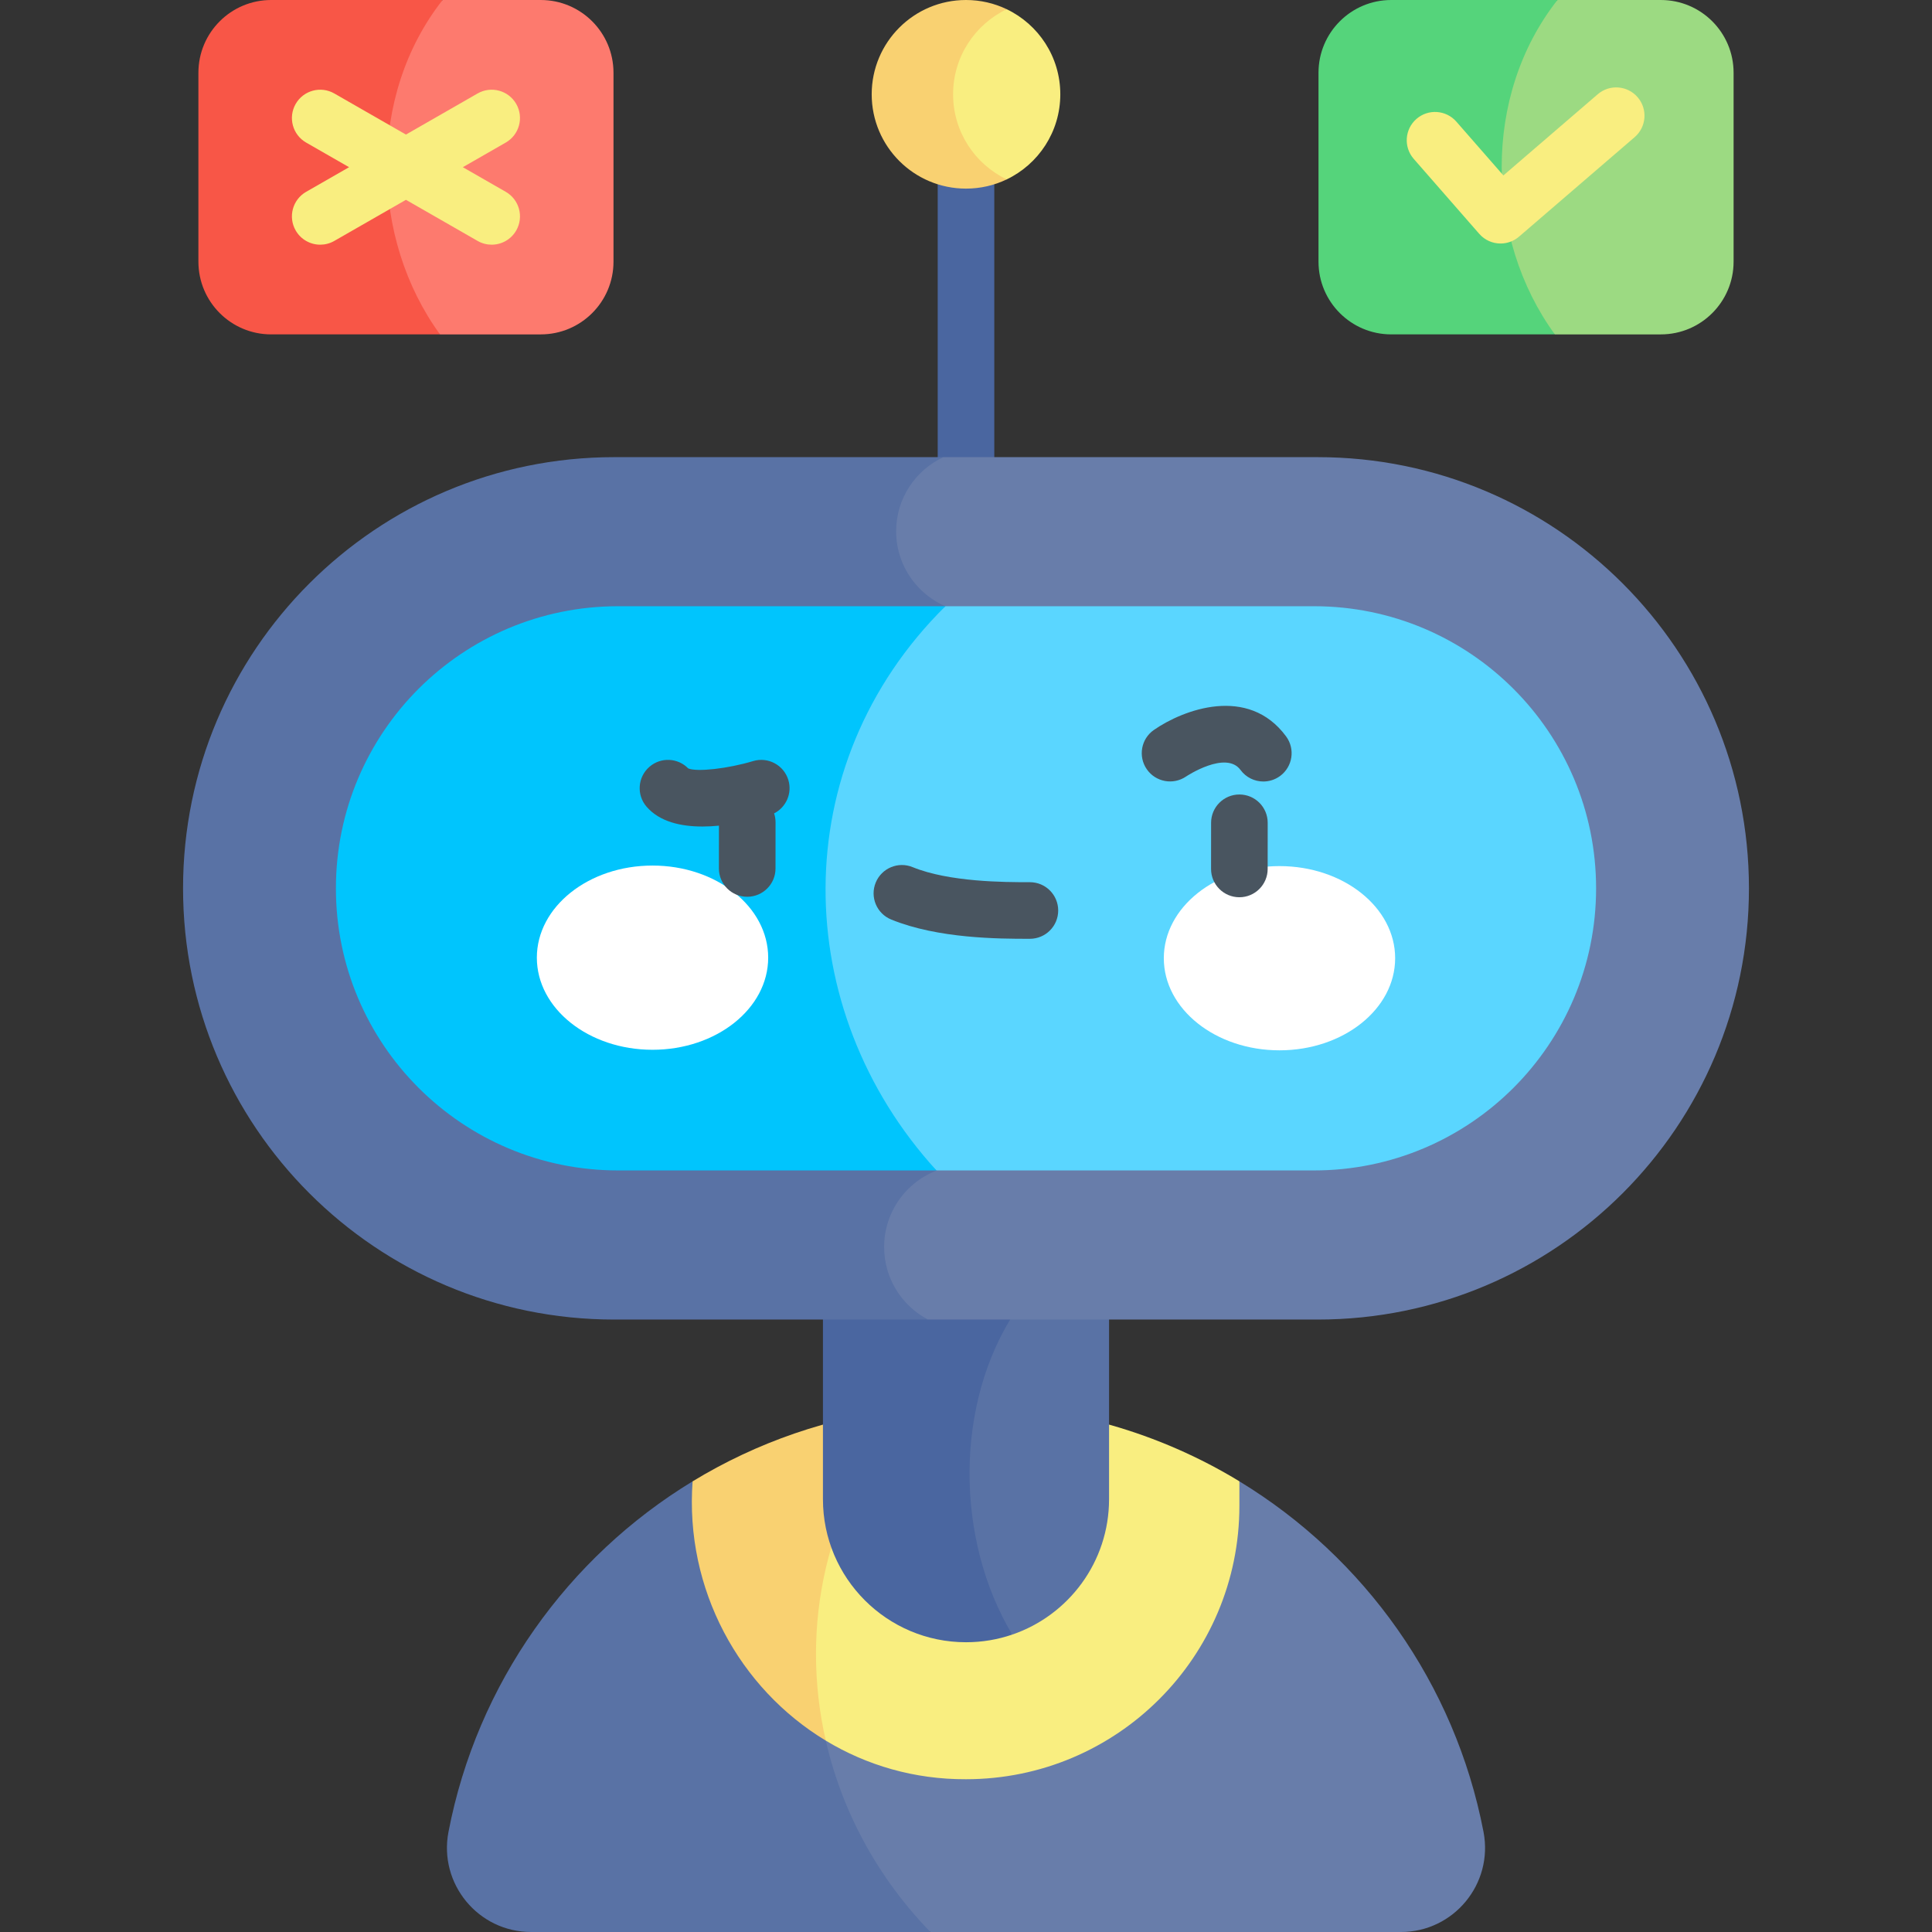
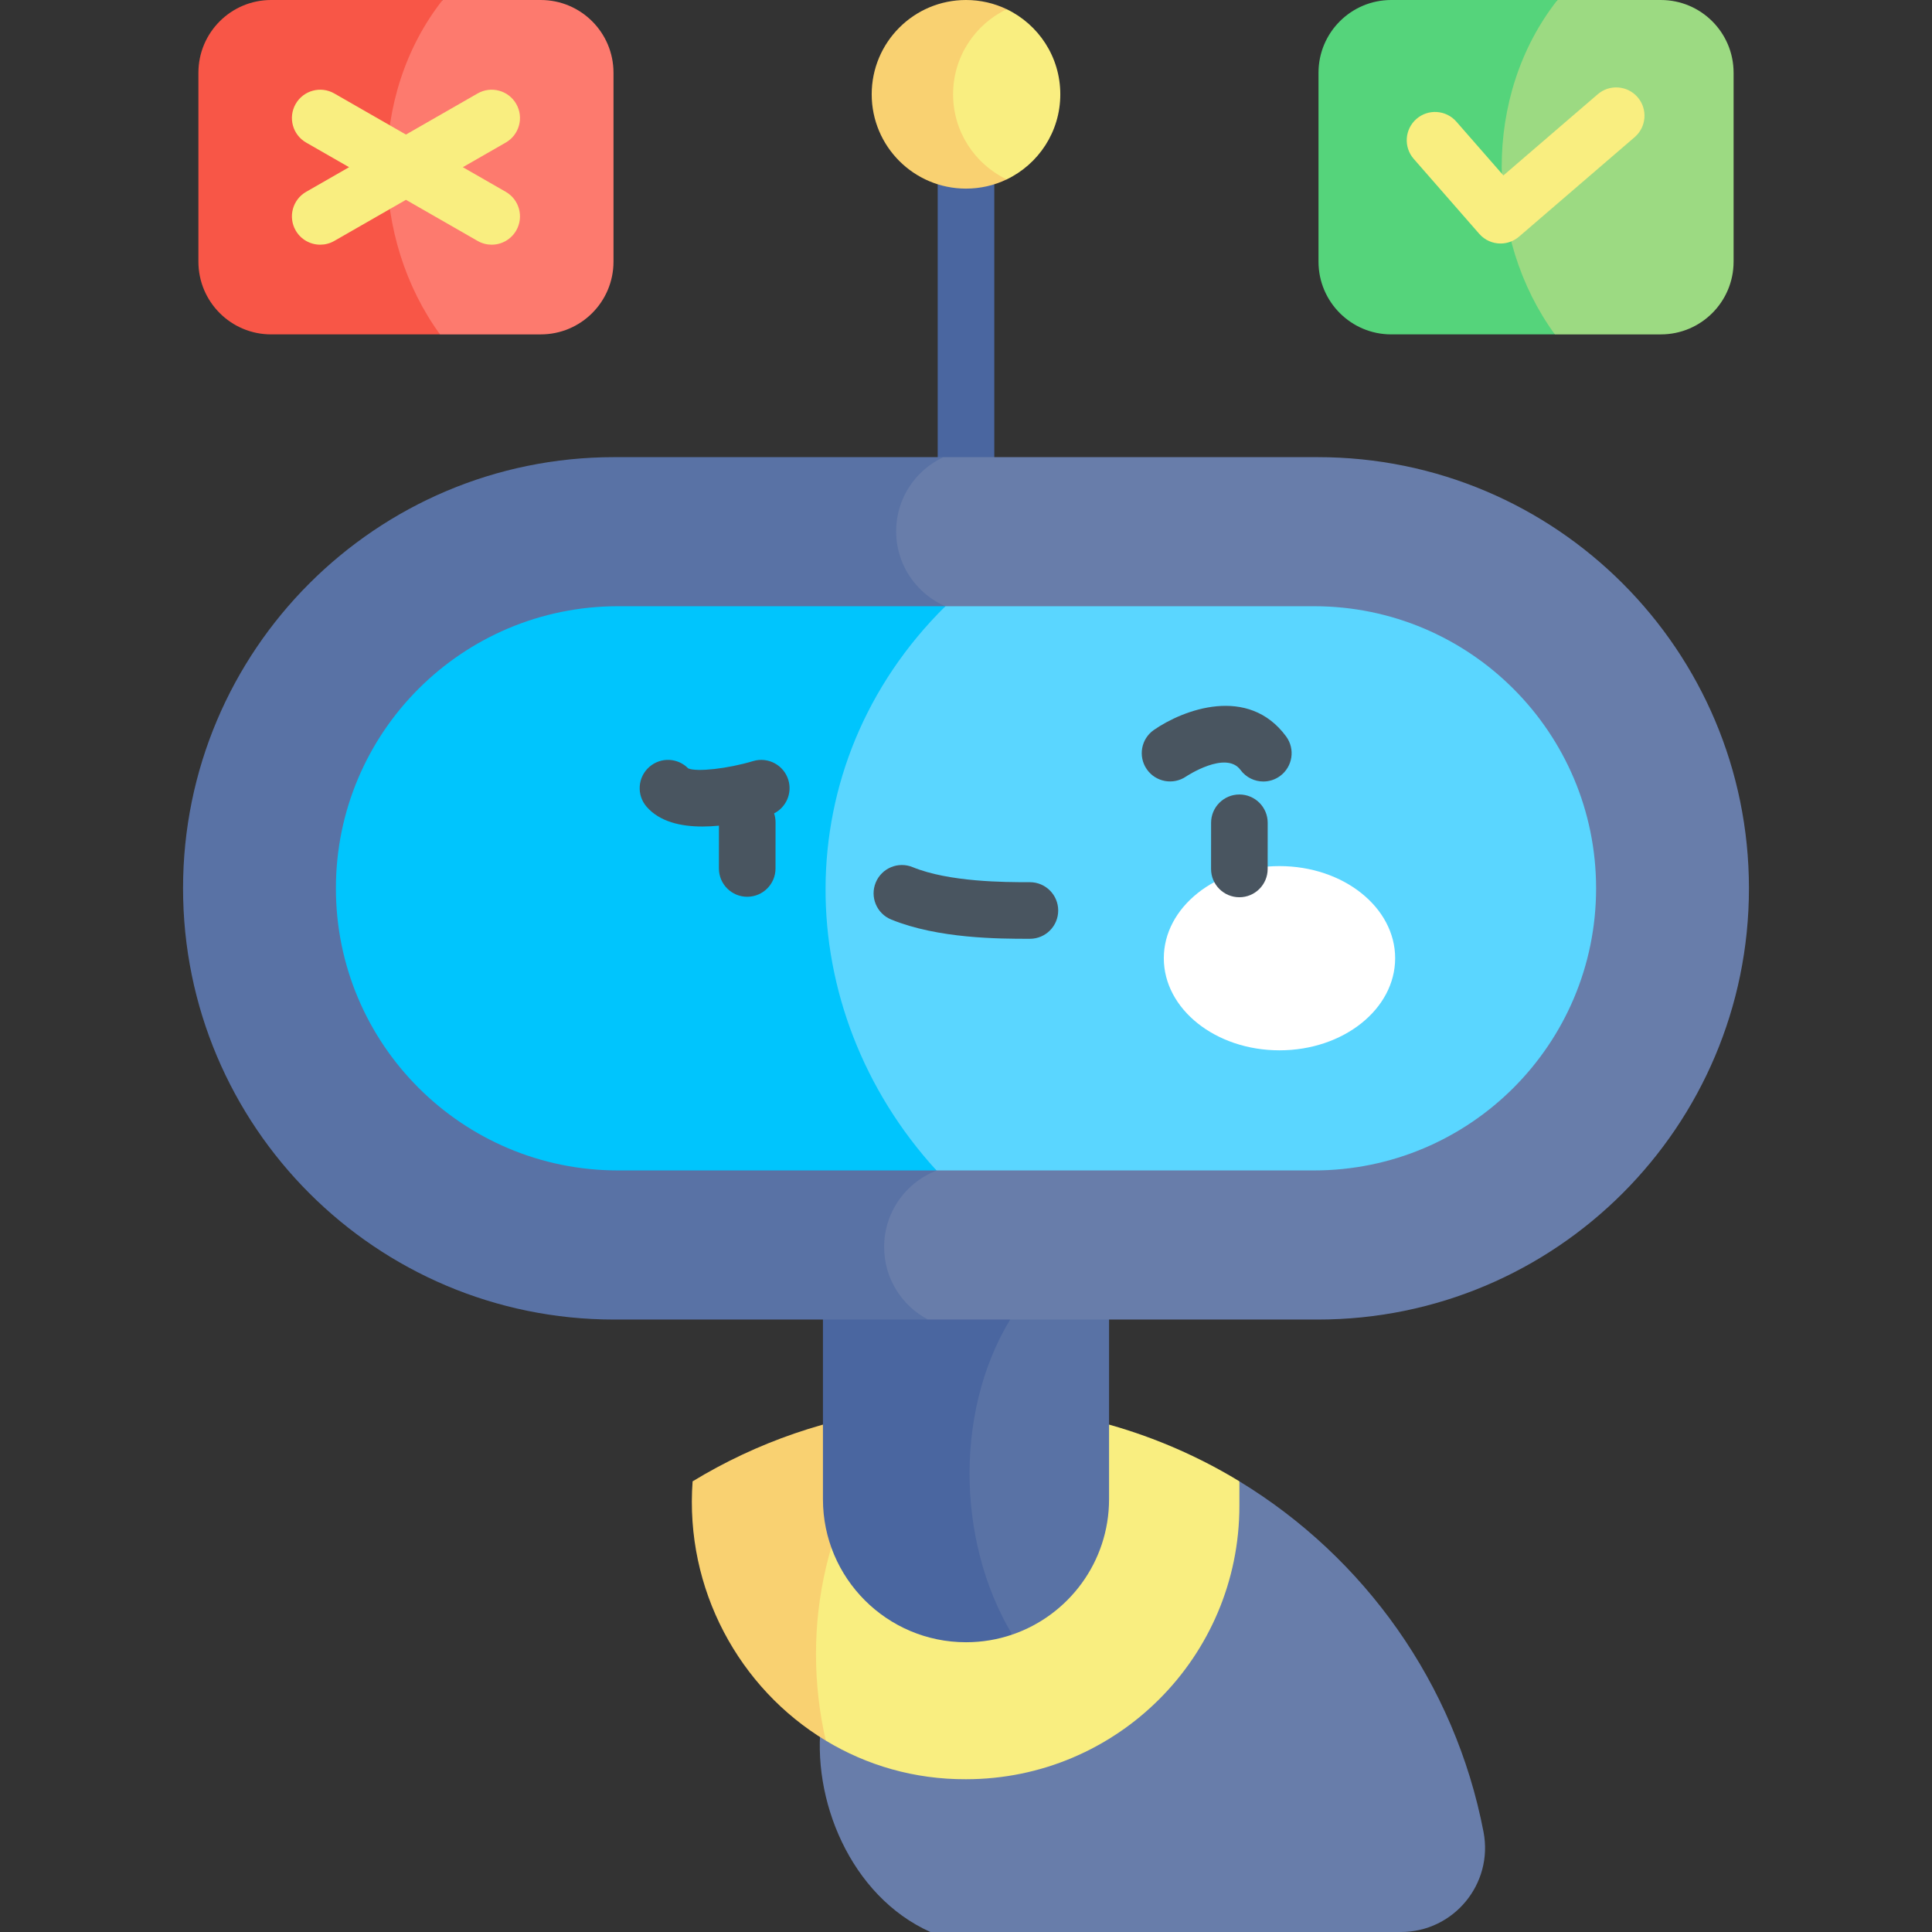
<svg xmlns="http://www.w3.org/2000/svg" id="Capa_1" enable-background="new 0 0 512 512" height="512" viewBox="0 0 512 512" width="512">
  <rect x="0" y="0" width="512" height="512" fill="#333333" stroke="none" />
  <g>
    <g>
      <path d="m256 132.646c-4.143 0-7.5-3.358-7.5-7.5v-78.16c0-4.142 3.357-7.5 7.5-7.5s7.5 3.358 7.5 7.5v78.16c0 4.142-3.357 7.5-7.5 7.5z" fill="#4a66a0" />
    </g>
    <path d="m371.246 512h-124.682c-21.206-9.513-31.74-35.345-28.845-56.392 10.436 6.943 23.189 10.827 38.281 10.755 40.012 0 66.426-31.153 70.392-67.302l2.06-6.49c33.069 20.099 57.134 53.569 64.695 92.902 2.649 13.753-7.89 26.527-21.901 26.527z" fill="#687daa" />
-     <path d="m246.564 512h-105.81c-14.01 0-24.549-12.774-21.902-26.527 7.561-39.332 31.627-72.803 64.695-92.902 3.771 27.547 15.113 50.386 34.171 63.037 3.493 20.562 13.249 40.331 28.846 56.392z" fill="#5972a5" />
    <path d="m280.992 24.992c0 9.941-5.8 18.523-14.206 22.551-12.416-1.436-16.97-12.609-16.97-22.551 0-9.941 6.184-20.517 16.97-22.551 8.406 4.029 14.206 12.61 14.206 22.551z" fill="#f9ee80" />
    <path d="m266.786 47.543c-3.266 1.566-6.923 2.442-10.786 2.442-13.804 0-24.992-11.188-24.992-24.992 0-13.805 11.188-24.993 24.992-24.993 3.863 0 7.52.876 10.786 2.442-8.406 4.028-14.206 12.609-14.206 22.55s5.8 18.523 14.206 22.551z" fill="#f9d171" />
    <path d="m328.453 392.561v6.5c0 40.012-32.44 72.453-72.453 72.453-13.681.062-26.352-3.698-37.159-10.23-13.046-28.103-5.838-66.892 21.521-88.08 5.13-.577 10.353-.876 15.638-.876 26.527 0 51.334 7.397 72.453 20.233z" fill="#f9ee80" />
    <path d="m218.841 461.284c-22.891-13.825-37.395-40.074-35.294-68.713 16.916-10.292 36.19-17.08 56.815-19.367-21.696 25.404-28.413 57.906-21.521 88.08z" fill="#f9d171" />
    <path d="m293.911 347.253v50.047c0 16.648-10.735 30.782-25.652 35.881-19.577-18.473-21.696-65.122.989-85.927h24.663z" fill="#5972a5" />
    <path d="m268.259 433.181c-3.843 1.319-7.974 2.029-12.259 2.029-20.933 0-37.911-16.977-37.911-37.911v-50.046h51.159c-16.483 24.735-16.009 60.925-.989 85.928z" fill="#4a66a0" />
    <path d="m463.489 235.417c0 31.554-12.784 60.121-33.471 80.807-20.676 20.676-49.243 33.471-80.797 33.471h-103.276c-11.057-1.951-15.07-10.868-15.07-19.223 0-11.991 9.487-23.859 25.125-21.706v-146.533c-15.093 1.925-21.696-10.549-21.696-21.448 0-8.695 3.593-17.256 15.71-19.635h99.206c63.11-.001 114.269 51.158 114.269 114.267z" fill="#687daa" />
    <path d="m234.304 330.472c0 8.355 4.718 15.607 11.641 19.223h-83.166c-63.109 0-114.268-51.169-114.268-114.278 0-31.554 12.784-60.121 33.471-80.797 20.676-20.676 49.243-33.471 80.797-33.471h87.236c-7.397 3.451-12.527 10.941-12.527 19.635 0 10.899 8.046 19.893 18.512 21.448v146.533c-11.981.001-21.696 9.715-21.696 21.707z" fill="#5972a5" />
    <path d="m422.982 235.417c0 20.645-8.365 39.332-21.891 52.869-13.537 13.526-32.224 21.891-52.869 21.891h-100.051c-46.425-37.924-48.144-110.572 2.369-149.52h97.682c41.289 0 74.76 33.47 74.76 74.76z" fill="#5ad6ff" />
    <path d="m248.171 310.177h-84.392c-41.29 0-74.76-33.471-74.76-74.76 0-20.645 8.365-39.332 21.891-52.869 13.537-13.526 32.224-21.891 52.869-21.891h86.762c-42.64 42.165-41.26 106.943-2.37 149.52z" fill="#00c5fd" />
-     <ellipse cx="172.924" cy="253.792" fill="#fff" rx="30.654" ry="24.411" />
    <ellipse cx="339.076" cy="253.936" fill="#fff" rx="30.654" ry="24.411" />
    <g>
      <path d="m328.443 237.781c-4.148-.003-7.503-3.364-7.5-7.506l.01-12.234c.003-4.14 3.361-7.494 7.5-7.494 4.148.003 7.503 3.364 7.5 7.506l-.01 12.234c-.003 4.14-3.361 7.494-7.5 7.494z" fill="#495560" />
    </g>
    <path d="m208.92 206.706c-1.199-3.961-5.382-6.202-9.347-5.008-6.668 2.01-14.863 2.922-17.183 1.942-2.757-2.833-7.281-3.046-10.297-.417-3.123 2.722-3.447 7.459-.727 10.582 3.454 3.963 9.039 5.232 14.78 5.232 1.462 0 2.933-.086 4.382-.227l-.009 11.338c-.003 4.142 3.352 7.502 7.494 7.506 4.145 0 7.503-3.354 7.506-7.494l.01-12.235c.001-.829-.138-1.624-.386-2.369 3.181-1.615 4.846-5.317 3.777-8.85z" fill="#495560" />
    <g>
      <path d="m334.798 207.106c-2.303 0-4.574-1.057-6.045-3.053-3.873-5.26-14.324 1.655-14.428 1.727-3.414 2.329-8.075 1.471-10.419-1.927-2.344-3.4-1.512-8.045 1.878-10.403 7.726-5.377 24.994-11.939 35.047 1.708 2.456 3.335 1.744 8.03-1.592 10.487-1.339.985-2.896 1.461-4.441 1.461z" fill="#495560" />
    </g>
    <g>
      <path d="m272.67 248.79c-7.889 0-24.072-.03-36.496-5.109-3.834-1.568-5.672-5.946-4.104-9.781 1.567-3.833 5.948-5.671 9.78-4.104 9.713 3.971 24.445 3.994 30.849 3.994h.113.122c4.143 0 7.5 3.358 7.5 7.5s-3.357 7.5-7.5 7.5h-.122c-.047 0-.095 0-.142 0z" fill="#495560" />
    </g>
    <path d="m459.42 19.275v50.067c0 10.642-8.633 19.275-19.275 19.275h-28.093c-24.928-20.265-24.677-69.422.69-88.617h27.403c10.642 0 19.275 8.633 19.275 19.275z" fill="#9cda82" />
    <path d="m412.052 88.616h-43.36c-10.642 0-19.275-8.633-19.275-19.275v-50.066c0-10.642 8.633-19.275 19.275-19.275h44.051c-19.976 25.363-19.204 63.202-.691 88.616z" fill="#55d47b" />
    <g>
      <path d="m397.665 64.533c-2.09 0-4.168-.868-5.649-2.564l-17.362-19.863c-2.727-3.119-2.408-7.857.711-10.583 3.118-2.726 7.857-2.407 10.582.711l12.465 14.26 25.005-21.517c3.137-2.701 7.873-2.347 10.576.793 2.702 3.14 2.347 7.875-.793 10.577l-30.646 26.371c-1.415 1.218-3.157 1.815-4.889 1.815z" fill="#f9ee80" />
    </g>
    <path d="m162.583 19.275v50.067c0 10.642-8.633 19.275-19.275 19.275h-26.702c-22.417-16.754-28.687-67.415.69-88.617h26.012c10.642 0 19.275 8.633 19.275 19.275z" fill="#fd7a6e" />
    <path d="m116.606 88.616h-44.751c-10.642 0-19.275-8.633-19.275-19.275v-50.066c0-10.642 8.633-19.275 19.275-19.275h45.441c-19.965 25.363-19.192 63.202-.69 88.616z" fill="#f85647" />
    <path d="m134.032 50.835-11.378-6.527 11.378-6.527c3.594-2.061 4.835-6.645 2.774-10.238-2.062-3.593-6.646-4.833-10.237-2.774l-18.989 10.892-18.988-10.891c-3.591-2.061-8.176-.819-10.237 2.774s-.819 8.177 2.774 10.238l11.378 6.527-11.378 6.527c-3.594 2.061-4.835 6.645-2.774 10.238 1.387 2.417 3.913 3.77 6.513 3.77 1.266 0 2.549-.321 3.725-.996l18.989-10.892 18.989 10.892c1.176.675 2.459.996 3.725.996 2.6 0 5.126-1.353 6.513-3.77 2.058-3.594.817-8.178-2.777-10.239z" fill="#f9ee80" />
  </g>
</svg>